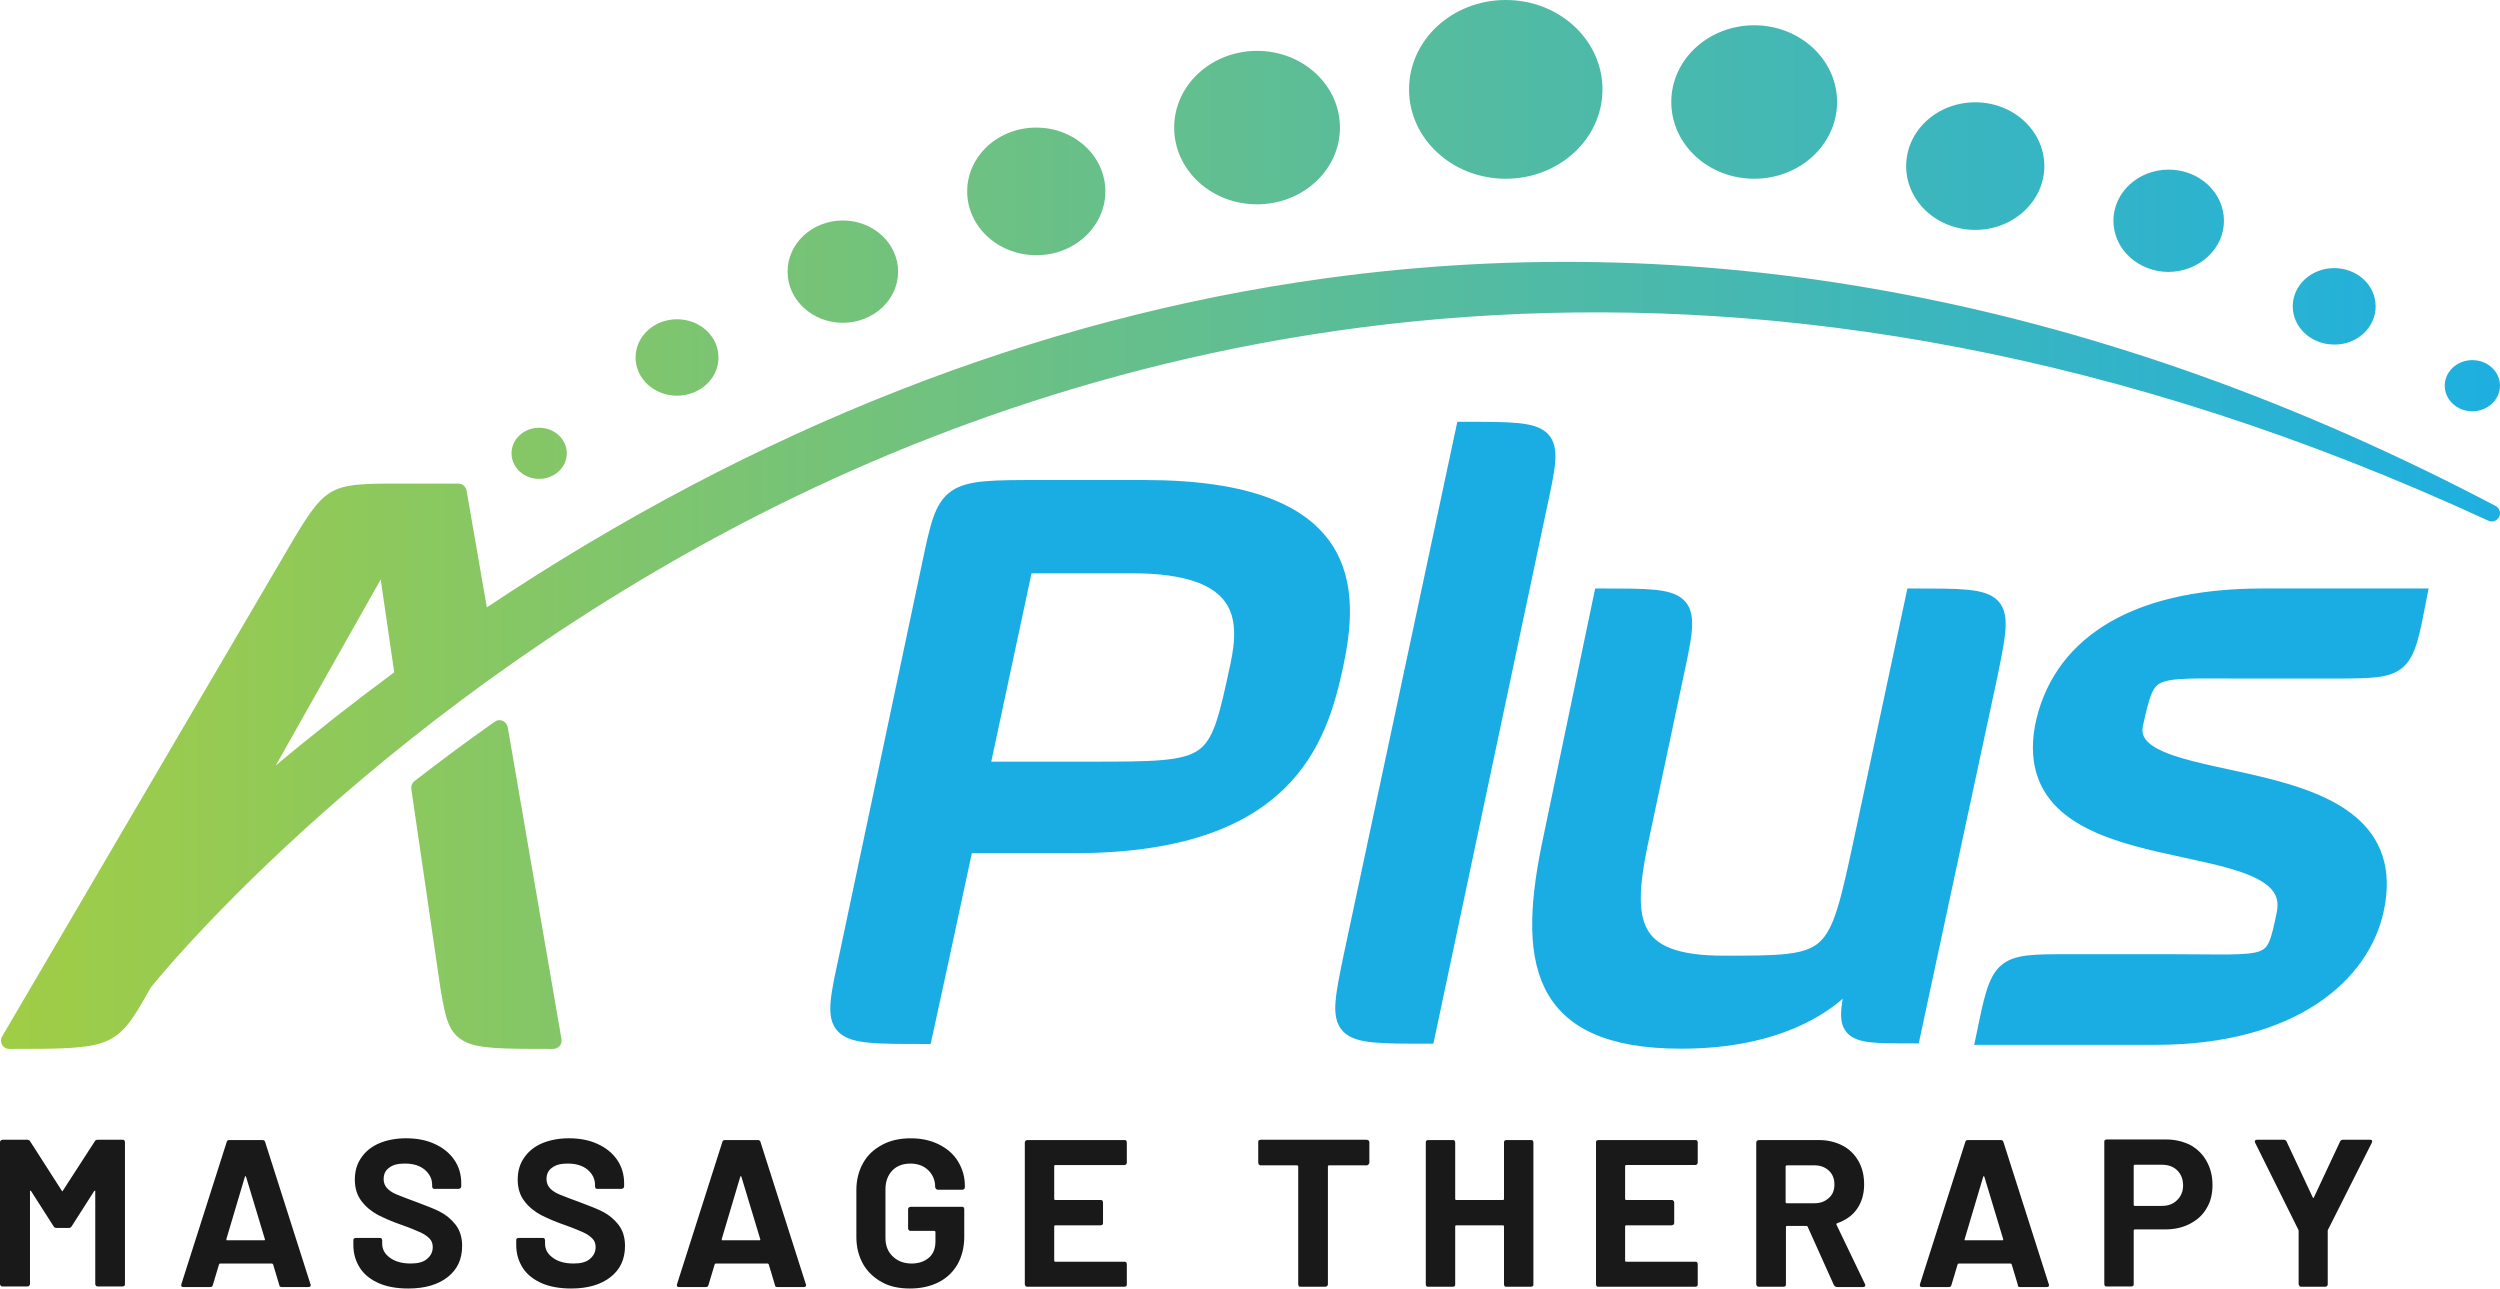
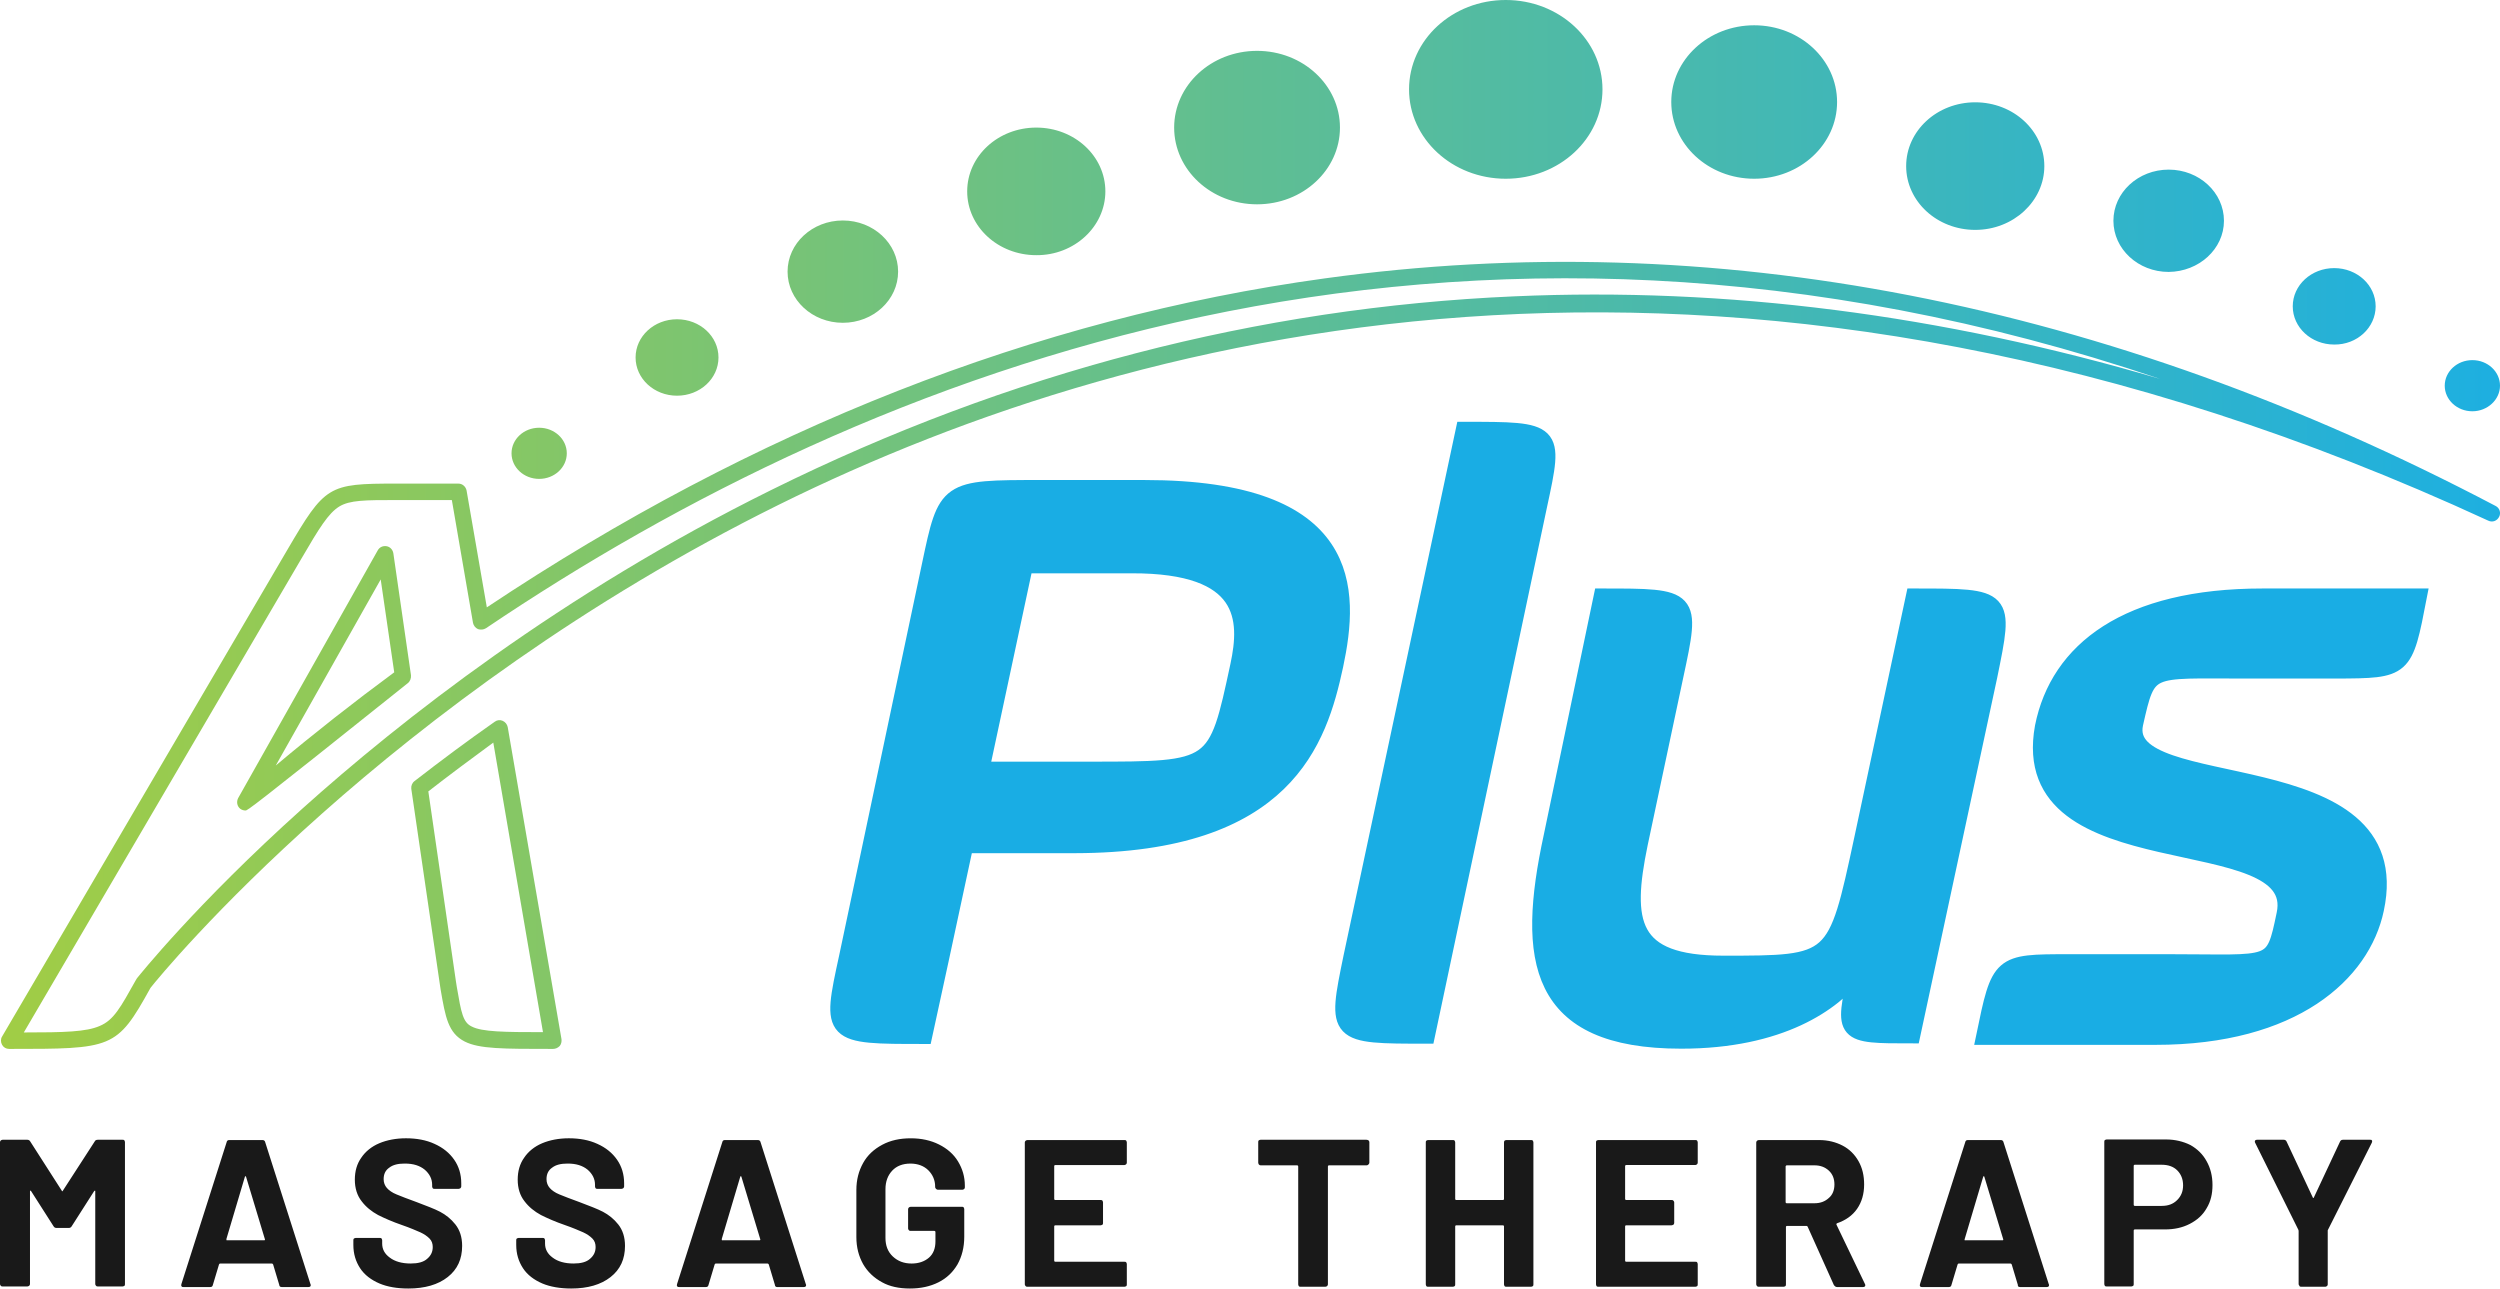
<svg xmlns="http://www.w3.org/2000/svg" xmlns:xlink="http://www.w3.org/1999/xlink" version="1.1" id="Layer_1" x="0px" y="0px" width="850.4px" height="438.3px" viewBox="0 0 850.4 438.3" style="enable-background:new 0 0 850.4 438.3;" xml:space="preserve">
  <style type="text/css">
	.st0{fill:#19ADE4;}
	.st1{fill:none;stroke:#19ADE4;stroke-width:5.637;}
	
		.st2{clip-path:url(#SVGID_00000029041183747580066760000000755656278856722106_);fill:url(#SVGID_00000162327794976740951020000001884557879577893054_);}
	
		.st3{clip-path:url(#SVGID_00000113327744168486921540000011489733058234137779_);fill:url(#SVGID_00000032643857067805331870000008917751421995284154_);}
	
		.st4{clip-path:url(#SVGID_00000027600801266959284030000012297134668978293943_);fill:url(#SVGID_00000075880727616671739590000008050295263908697220_);}
	.st5{fill:#191919;}
</style>
  <path class="st0" d="M454.1,226.4c5.5-25.8,6.7-60.3-64.9-60.3H354c-32.1,0-32.1,0-37.6,26.1l-28.2,133.4  c-5.8,26.7-5.8,26.7,26.1,26.7l5.8-26.7l8.2-38.2h37.3C437.4,287.3,448.6,251.9,454.1,226.4L454.1,226.4z M421.3,226.4  c-7.6,35.5-7.6,35.5-50.6,35.5h-37l14.9-69.7H385C424.4,192.1,424.7,210.6,421.3,226.4L421.3,226.4z M523.5,171.8  c5.5-25.5,5.5-25.5-25.5-25.5l-38.2,179.2c-5.5,26.7-5.5,26.7,25.5,26.7L523.5,171.8L523.5,171.8z M676.6,230c5.5-27,5.8-27-25.5-27  l-17.6,82.5c-9.1,42.4-9.1,42.4-47.3,42.4c-32.1,0-34-14.2-28.5-40.9l12.1-57c5.8-27,5.8-27-24.9-27l-17,81.5  c-9.1,42.1-5.2,69.4,44,69.4c33.6,0,51.8-12.7,59.7-23.3c-4.8,21.5-4.8,21.5,18.8,21.5L676.6,230L676.6,230z M822.7,203h-53.1  c-46.1,0-69.4,18.2-74.6,44.3c-9.7,53.4,89.1,31.5,82.2,63.7c-3.9,18.8-3.6,16.4-39.1,16.4h-34.3c-23.6,0-23.6,0-28.8,25.2h58.2  c47,0,70.3-21.5,74.9-43.3c11.8-54.9-87.6-36.4-81.9-63.1c4.5-20,4.2-18.2,37.6-18.2h30.9C817.9,227.9,817.9,227.9,822.7,203  L822.7,203z" />
  <path class="st1" d="M454.1,226.4c5.5-25.8,6.7-60.3-64.9-60.3H354c-32.1,0-32.1,0-37.6,26.1l-28.2,133.4  c-5.8,26.7-5.8,26.7,26.1,26.7l5.8-26.7l8.2-38.2h37.3C437.4,287.3,448.6,251.9,454.1,226.4L454.1,226.4z M421.3,226.4  c-7.6,35.5-7.6,35.5-50.6,35.5h-37l14.9-69.7H385C424.4,192.1,424.7,210.6,421.3,226.4L421.3,226.4z M523.5,171.8  c5.5-25.5,5.5-25.5-25.5-25.5l-38.2,179.2c-5.5,26.7-5.5,26.7,25.5,26.7L523.5,171.8L523.5,171.8z M676.6,230c5.5-27,5.8-27-25.5-27  l-17.6,82.5c-9.1,42.4-9.1,42.4-47.3,42.4c-32.1,0-34-14.2-28.5-40.9l12.1-57c5.8-27,5.8-27-24.9-27l-17,81.5  c-9.1,42.1-5.2,69.4,44,69.4c33.6,0,51.8-12.7,59.7-23.3c-4.8,21.5-4.8,21.5,18.8,21.5L676.6,230L676.6,230z M822.7,203h-53.1  c-46.1,0-69.4,18.2-74.6,44.3c-9.7,53.4,89.1,31.5,82.2,63.7c-3.9,18.8-3.6,16.4-39.1,16.4h-34.3c-23.6,0-23.6,0-28.8,25.2h58.2  c47,0,70.3-21.5,74.9-43.3c11.8-54.9-87.6-36.4-81.9-63.1c4.5-20,4.2-18.2,37.6-18.2h30.9C817.9,227.9,817.9,227.9,822.7,203  L822.7,203z" />
  <g>
    <defs>
-       <path id="SVGID_1_" d="M163.5,211.4l-7.6-44.1h-21.2c-21.8,0-22.1,0-34.6,21.2L3.1,354c35.2,0,34.9,0,45.8-19.7    c0,0,306.4-387.1,798.7-159.7C553.6,20.1,311.9,111.2,163.5,211.4L163.5,211.4z M137.1,230c-19.9,14.6-37.8,29.2-53.6,42.8    l47.5-84.3L137.1,230L137.1,230z M169.8,247.8c-9.6,6.8-18.6,13.5-27.1,20.2l9.7,66.3c3.3,19.7,2.1,19.7,35.8,19.7L169.8,247.8    L169.8,247.8z" />
-     </defs>
+       </defs>
    <clipPath id="SVGID_00000101073540750756444520000013722077677787670417_">
      <use xlink:href="#SVGID_1_" style="overflow:visible;" />
    </clipPath>
    <linearGradient id="SVGID_00000038377565053649972270000014989509676385441684_" gradientUnits="userSpaceOnUse" x1="-33" y1="219" x2="885" y2="219">
      <stop offset="0" style="stop-color:#A6CE3F" />
      <stop offset="1" style="stop-color:#18AEE7" />
    </linearGradient>
    <rect x="-33" y="75" style="clip-path:url(#SVGID_00000101073540750756444520000013722077677787670417_);fill:url(#SVGID_00000038377565053649972270000014989509676385441684_);" width="918" height="288" />
  </g>
  <g>
    <defs>
-       <path id="SVGID_00000154402889653771039610000014435302821030922395_" d="M188.1,356.8c-17.2,0-25,0-30-2.5    c-5.7-2.9-6.6-8.4-8.2-17.6l-0.3-2l-9.7-66.4c-0.1-1,0.3-2,1.1-2.6c8.9-6.9,18-13.7,27.3-20.2c0.8-0.6,1.8-0.7,2.7-0.3    s1.5,1.2,1.7,2.1L191,353.5c0.1,0.8-0.1,1.7-0.6,2.3C189.7,356.5,188.9,356.8,188.1,356.8z M145.7,269.2l9.4,64.7l0.3,1.9    c1.5,8.8,2.1,12,5.1,13.4c3.5,1.8,11,1.9,24.2,1.9l-16.9-98.5C160.3,258.1,152.9,263.6,145.7,269.2z M3.1,356.8    c-1,0-1.9-0.5-2.4-1.4s-0.5-2,0-2.8l97-165.5c12.9-22,13.9-22.6,37-22.6h21.2c1.4,0,2.5,1,2.8,2.3l6.9,39.8    c91-60.7,186.8-98.4,285-111.9c131.9-18.2,265.9,7.8,398.3,77.4c1.4,0.7,1.9,2.4,1.2,3.7c-0.7,1.4-2.3,2-3.7,1.3    c-253.3-117-456-67.5-581.5-5.4C131.6,237.7,55,331.2,51.3,335.9l-0.2,0.3C39.7,356.8,38.3,356.8,3.1,356.8z M134.7,170.1    c-10.4,0-15.7,0-19.3,2.2c-3.7,2.3-6.8,7.3-12.8,17.6L8.1,351.2c13.8,0,21.2-0.2,25.8-2.2c4.8-2,7.1-6.3,12.3-15.6l0.3-0.5    c0.1-0.1,0.2-0.3,0.3-0.4c0.2-0.2,19.7-24.8,55.9-57.3c33.4-30,88.2-73.2,159.8-108.6c80.6-39.9,165.5-62,252.6-65.8    c72-3.2,145.5,6.2,219.7,28.1c-240.9-81.5-439.2-3.1-569.5,84.8c-0.8,0.5-1.8,0.6-2.7,0.3c-0.9-0.4-1.5-1.2-1.7-2.1l-7.2-41.8    H134.7z M83.5,275.7c-0.6,0-1.3-0.2-1.8-0.6c-1.1-0.9-1.3-2.4-0.7-3.6l47.5-84.3c0.6-1.1,1.8-1.6,3-1.4c1.2,0.2,2.1,1.2,2.3,2.4    l6,41.5c0.1,1-0.3,2.1-1.1,2.7c-18.3,13.4-36.2,27.8-53.4,42.7C84.9,275.4,84.2,275.7,83.5,275.7z M129.5,197.1l-35.7,63.3    c13.1-11,26.6-21.6,40.3-31.7L129.5,197.1z" />
+       <path id="SVGID_00000154402889653771039610000014435302821030922395_" d="M188.1,356.8c-17.2,0-25,0-30-2.5    c-5.7-2.9-6.6-8.4-8.2-17.6l-0.3-2l-9.7-66.4c-0.1-1,0.3-2,1.1-2.6c8.9-6.9,18-13.7,27.3-20.2c0.8-0.6,1.8-0.7,2.7-0.3    s1.5,1.2,1.7,2.1L191,353.5c0.1,0.8-0.1,1.7-0.6,2.3C189.7,356.5,188.9,356.8,188.1,356.8z M145.7,269.2l9.4,64.7l0.3,1.9    c1.5,8.8,2.1,12,5.1,13.4c3.5,1.8,11,1.9,24.2,1.9l-16.9-98.5C160.3,258.1,152.9,263.6,145.7,269.2z M3.1,356.8    c-1,0-1.9-0.5-2.4-1.4s-0.5-2,0-2.8l97-165.5c12.9-22,13.9-22.6,37-22.6h21.2c1.4,0,2.5,1,2.8,2.3l6.9,39.8    c91-60.7,186.8-98.4,285-111.9c131.9-18.2,265.9,7.8,398.3,77.4c1.4,0.7,1.9,2.4,1.2,3.7c-0.7,1.4-2.3,2-3.7,1.3    c-253.3-117-456-67.5-581.5-5.4C131.6,237.7,55,331.2,51.3,335.9l-0.2,0.3C39.7,356.8,38.3,356.8,3.1,356.8z M134.7,170.1    c-10.4,0-15.7,0-19.3,2.2c-3.7,2.3-6.8,7.3-12.8,17.6L8.1,351.2c13.8,0,21.2-0.2,25.8-2.2c4.8-2,7.1-6.3,12.3-15.6l0.3-0.5    c0.1-0.1,0.2-0.3,0.3-0.4c0.2-0.2,19.7-24.8,55.9-57.3c33.4-30,88.2-73.2,159.8-108.6c80.6-39.9,165.5-62,252.6-65.8    c72-3.2,145.5,6.2,219.7,28.1c-240.9-81.5-439.2-3.1-569.5,84.8c-0.8,0.5-1.8,0.6-2.7,0.3c-0.9-0.4-1.5-1.2-1.7-2.1l-7.2-41.8    H134.7z M83.5,275.7c-0.6,0-1.3-0.2-1.8-0.6c-1.1-0.9-1.3-2.4-0.7-3.6l47.5-84.3c0.6-1.1,1.8-1.6,3-1.4c1.2,0.2,2.1,1.2,2.3,2.4    l6,41.5c0.1,1-0.3,2.1-1.1,2.7C84.9,275.4,84.2,275.7,83.5,275.7z M129.5,197.1l-35.7,63.3    c13.1-11,26.6-21.6,40.3-31.7L129.5,197.1z" />
    </defs>
    <clipPath id="SVGID_00000061460880873162473880000017439922014050707099_">
      <use xlink:href="#SVGID_00000154402889653771039610000014435302821030922395_" style="overflow:visible;" />
    </clipPath>
    <linearGradient id="SVGID_00000123426805264546087730000009767607318023279012_" gradientUnits="userSpaceOnUse" x1="-33" y1="219" x2="885" y2="219">
      <stop offset="0" style="stop-color:#A6CE3F" />
      <stop offset="1" style="stop-color:#18AEE7" />
    </linearGradient>
    <rect x="-33" y="75" style="clip-path:url(#SVGID_00000061460880873162473880000017439922014050707099_);fill:url(#SVGID_00000123426805264546087730000009767607318023279012_);" width="918" height="288" />
  </g>
  <g>
    <defs>
      <path id="SVGID_00000173159616892304171090000000810127710006771877_" d="M850.4,131.2c0-4.8-4.2-8.7-9.4-8.7s-9.4,3.9-9.4,8.7    c0,4.8,4.2,8.7,9.4,8.7S850.4,135.9,850.4,131.2L850.4,131.2z M808.1,104.2c0-7.2-6.3-13-14.1-13s-14.1,5.8-14.1,13    s6.3,13,14.1,13C801.8,117.3,808.1,111.4,808.1,104.2L808.1,104.2z M756.5,75.1c0-9.6-8.4-17.4-18.8-17.4    c-10.4,0-18.8,7.8-18.8,17.4s8.4,17.4,18.8,17.4C748,92.4,756.5,84.7,756.5,75.1L756.5,75.1z M695.4,56.5    c0-12-10.5-21.7-23.5-21.7s-23.5,9.7-23.5,21.7s10.5,21.7,23.5,21.7S695.4,68.4,695.4,56.5L695.4,56.5z M624.9,34.7    c0-14.4-12.6-26.1-28.2-26.1c-15.6,0-28.2,11.7-28.2,26.1s12.6,26.1,28.2,26.1C612.3,60.8,624.9,49.1,624.9,34.7L624.9,34.7z     M545.1,30.4c0-16.8-14.7-30.4-32.9-30.4s-32.9,13.6-32.9,30.4s14.7,30.4,32.9,30.4C530.4,60.8,545.1,47.2,545.1,30.4L545.1,30.4z     M455.8,43.4c0-14.4-12.6-26.1-28.2-26.1S399.4,29,399.4,43.4s12.6,26.1,28.2,26.1C443.2,69.5,455.8,57.8,455.8,43.4L455.8,43.4z     M376,65.1c0-12-10.5-21.7-23.5-21.7S329,53.1,329,65.1s10.5,21.7,23.5,21.7C365.4,86.9,376,77.1,376,65.1L376,65.1z M305.5,92.4    c0-9.6-8.4-17.4-18.8-17.4s-18.8,7.8-18.8,17.4s8.4,17.4,18.8,17.4S305.5,102,305.5,92.4L305.5,92.4z M244.4,121.6    c0-7.2-6.3-13-14.1-13s-14.1,5.8-14.1,13c0,7.2,6.3,13,14.1,13S244.4,128.8,244.4,121.6L244.4,121.6z M192.8,154.2    c0-4.8-4.2-8.7-9.4-8.7s-9.4,3.9-9.4,8.7s4.2,8.7,9.4,8.7S192.8,159,192.8,154.2L192.8,154.2z" />
    </defs>
    <clipPath id="SVGID_00000101074668598124155060000005370373907406249376_">
      <use xlink:href="#SVGID_00000173159616892304171090000000810127710006771877_" style="overflow:visible;" />
    </clipPath>
    <linearGradient id="SVGID_00000155855970534384946870000010534309976310736000_" gradientUnits="userSpaceOnUse" x1="-33" y1="119" x2="885" y2="119">
      <stop offset="0" style="stop-color:#A6CE3F" />
      <stop offset="1" style="stop-color:#18AEE7" />
    </linearGradient>
    <rect x="-33" y="-25" style="clip-path:url(#SVGID_00000101074668598124155060000005370373907406249376_);fill:url(#SVGID_00000155855970534384946870000010534309976310736000_);" width="918" height="288" />
  </g>
  <path class="st5" d="M32.2,388.3L21.4,405c-0.1,0.3-0.3,0.3-0.4,0l-10.7-16.7c-0.2-0.4-0.6-0.6-1-0.6H0.9c-0.2,0-0.4,0.1-0.6,0.2  c-0.2,0.2-0.3,0.4-0.3,0.6v48.3c0,0.2,0.1,0.4,0.3,0.6s0.4,0.2,0.6,0.2h8.4c0.2,0,0.4-0.1,0.6-0.2c0.2-0.2,0.3-0.4,0.3-0.6v-31.5  c0-0.2,0-0.3,0.1-0.3s0.2,0,0.3,0.2l7.6,11.9c0.2,0.4,0.6,0.6,1,0.6h4.2c0.4,0,0.8-0.2,1-0.6l7.6-11.9c0.1-0.1,0.2-0.2,0.3-0.2  s0.1,0.1,0.1,0.3v31.5c0,0.2,0.1,0.4,0.3,0.6s0.4,0.2,0.6,0.2h8.4c0.2,0,0.4-0.1,0.6-0.2c0.2-0.2,0.2-0.4,0.2-0.6v-48.3  c0-0.2-0.1-0.4-0.2-0.6c-0.2-0.2-0.4-0.2-0.6-0.2h-8.4C32.7,387.7,32.4,387.9,32.2,388.3L32.2,388.3L32.2,388.3z M95.8,437.8h9.1  c0.5,0,0.8-0.2,0.8-0.6c0-0.1,0-0.3-0.1-0.4l-15.4-48.3c-0.1-0.5-0.5-0.7-0.9-0.7H78c-0.5,0-0.8,0.2-0.9,0.7l-15.4,48.3  c-0.1,0.3-0.1,0.6,0.1,0.8c0.1,0.2,0.4,0.2,0.6,0.2h9.1c0.5,0,0.8-0.2,0.9-0.7l2.1-7c0.1-0.2,0.2-0.3,0.4-0.3h17.6  c0.1,0,0.3,0.1,0.4,0.3l2.1,7C95,437.5,95.3,437.8,95.8,437.8L95.8,437.8L95.8,437.8z M77,421.5l6.3-21.2c0-0.1,0.1-0.2,0.2-0.2  s0.2,0.1,0.2,0.2l6.4,21.2c0.1,0.3,0,0.4-0.3,0.4H77.2C77.1,422,77,421.8,77,421.5L77,421.5L77,421.5z M138.9,438.3  c5.6,0,10.1-1.3,13.4-3.9c3.3-2.6,4.9-6.1,4.9-10.6c0-3-0.8-5.4-2.3-7.3s-3.3-3.3-5.2-4.3s-4.6-2-8-3.3c-3.1-1.1-5.3-2-6.8-2.6  s-2.6-1.4-3.3-2.2c-0.7-0.8-1.1-1.8-1.1-3c0-1.7,0.6-3,1.9-3.9c1.3-1,3-1.4,5.3-1.4c2.9,0,5.1,0.7,6.8,2.1c1.6,1.4,2.5,3.1,2.5,5.1  v0.6c0,0.2,0.1,0.4,0.2,0.6c0.2,0.2,0.4,0.2,0.6,0.2h8.2c0.2,0,0.4-0.1,0.6-0.2c0.2-0.2,0.3-0.4,0.3-0.6v-1.1c0-3-0.8-5.7-2.4-8  c-1.6-2.3-3.8-4.1-6.7-5.4c-2.8-1.3-6.1-1.9-9.7-1.9c-3.4,0-6.5,0.6-9.1,1.7c-2.6,1.1-4.7,2.8-6.1,4.9c-1.5,2.1-2.2,4.6-2.2,7.5  s0.8,5.4,2.3,7.3c1.5,2,3.4,3.5,5.6,4.7c2.2,1.1,4.9,2.3,8.1,3.4c2.9,1,4.9,1.9,6.3,2.5c1.3,0.6,2.3,1.3,3.1,2.1  c0.8,0.8,1.1,1.8,1.1,2.9c0,1.6-0.6,2.9-1.9,4c-1.2,1.1-3.1,1.6-5.6,1.6c-3,0-5.4-0.7-7.1-2c-1.8-1.3-2.6-2.9-2.6-4.8v-1.1  c0-0.2-0.1-0.4-0.2-0.6c-0.2-0.2-0.4-0.2-0.6-0.2H121c-0.2,0-0.4,0.1-0.6,0.2c-0.2,0.2-0.2,0.4-0.2,0.6v1.6c0,3,0.8,5.6,2.3,7.9  s3.8,4,6.6,5.2C131.7,437.7,135,438.3,138.9,438.3L138.9,438.3L138.9,438.3z M194.3,438.3c5.6,0,10.1-1.3,13.4-3.9s4.9-6.1,4.9-10.6  c0-3-0.8-5.4-2.3-7.3s-3.3-3.3-5.2-4.3s-4.6-2-8-3.3c-3.1-1.1-5.3-2-6.8-2.6s-2.6-1.4-3.3-2.2c-0.7-0.8-1.1-1.8-1.1-3  c0-1.7,0.6-3,1.9-3.9c1.3-1,3-1.4,5.3-1.4c2.9,0,5.1,0.7,6.8,2.1c1.6,1.4,2.5,3.1,2.5,5.1v0.6c0,0.2,0.1,0.4,0.2,0.6  c0.2,0.2,0.4,0.2,0.6,0.2h8.2c0.2,0,0.4-0.1,0.6-0.2c0.2-0.2,0.3-0.4,0.3-0.6v-1.1c0-3-0.8-5.7-2.4-8s-3.8-4.1-6.7-5.4  c-2.8-1.3-6.1-1.9-9.7-1.9c-3.4,0-6.5,0.6-9.1,1.7s-4.7,2.8-6.1,4.9c-1.5,2.1-2.2,4.6-2.2,7.5s0.8,5.4,2.3,7.3  c1.5,2,3.4,3.5,5.6,4.7c2.2,1.1,4.9,2.3,8.1,3.4c2.9,1,4.9,1.9,6.3,2.5c1.3,0.6,2.3,1.3,3.1,2.1c0.8,0.8,1.1,1.8,1.1,2.9  c0,1.6-0.6,2.9-1.9,4c-1.2,1.1-3.1,1.6-5.6,1.6c-3,0-5.4-0.7-7.1-2c-1.8-1.3-2.6-2.9-2.6-4.8v-1.1c0-0.2-0.1-0.4-0.2-0.6  c-0.2-0.2-0.4-0.2-0.6-0.2h-8.2c-0.2,0-0.4,0.1-0.6,0.2c-0.2,0.2-0.2,0.4-0.2,0.6v1.6c0,3,0.8,5.6,2.3,7.9s3.8,4,6.6,5.2  C187.1,437.7,190.5,438.3,194.3,438.3L194.3,438.3L194.3,438.3z M264.3,437.8h9.1c0.5,0,0.8-0.2,0.8-0.6c0-0.1,0-0.3-0.1-0.4  l-15.4-48.3c-0.1-0.5-0.5-0.7-0.9-0.7h-11.2c-0.5,0-0.8,0.2-0.9,0.7l-15.4,48.3c-0.1,0.3-0.1,0.6,0.1,0.8c0.1,0.2,0.4,0.2,0.6,0.2  h9.1c0.5,0,0.8-0.2,0.9-0.7l2.1-7c0.1-0.2,0.2-0.3,0.4-0.3h17.6c0.1,0,0.3,0.1,0.4,0.3l2.1,7C263.6,437.5,263.9,437.8,264.3,437.8  L264.3,437.8L264.3,437.8z M245.5,421.5l6.3-21.2c0-0.1,0.1-0.2,0.2-0.2s0.2,0.1,0.2,0.2l6.4,21.2c0.1,0.3,0,0.4-0.3,0.4h-12.6  C245.6,422,245.5,421.8,245.5,421.5L245.5,421.5L245.5,421.5z M309.5,438.3c3.7,0,6.9-0.7,9.7-2.1c2.8-1.4,4.9-3.4,6.5-6.1  c1.5-2.7,2.3-5.8,2.3-9.4v-9.4c0-0.2-0.1-0.4-0.2-0.6c-0.2-0.2-0.4-0.2-0.6-0.2h-17.4c-0.2,0-0.4,0.1-0.6,0.2  c-0.2,0.2-0.3,0.4-0.3,0.6v6.6c0,0.2,0.1,0.4,0.3,0.6c0.2,0.2,0.4,0.2,0.6,0.2h8c0.2,0,0.4,0.1,0.4,0.4v3.2c0,2.3-0.7,4.2-2.2,5.5  s-3.5,2-5.9,2c-2.6,0-4.7-0.8-6.4-2.4c-1.7-1.6-2.5-3.7-2.5-6.3v-16.6c0-2.6,0.8-4.7,2.3-6.3c1.5-1.6,3.6-2.4,6.2-2.4  c2.5,0,4.6,0.8,6.1,2.3s2.3,3.4,2.3,5.5v0.2c0,0.2,0.1,0.4,0.3,0.6c0.2,0.2,0.4,0.3,0.6,0.3h8.4c0.2,0,0.4-0.1,0.6-0.3  c0.2-0.2,0.2-0.4,0.2-0.6v-0.5c0-3-0.8-5.7-2.3-8.2s-3.7-4.4-6.5-5.8s-6-2.1-9.6-2.1c-3.7,0-6.9,0.7-9.7,2.2c-2.8,1.5-5,3.5-6.5,6.2  s-2.3,5.7-2.3,9.2v16c0,3.5,0.8,6.5,2.3,9.2c1.5,2.6,3.7,4.7,6.5,6.2C302.6,437.6,305.8,438.3,309.5,438.3L309.5,438.3L309.5,438.3z   M383.3,395.5v-6.9c0-0.2-0.1-0.4-0.2-0.6c-0.2-0.2-0.4-0.2-0.6-0.2h-33c-0.2,0-0.4,0.1-0.6,0.2c-0.2,0.2-0.3,0.4-0.3,0.6v48.3  c0,0.2,0.1,0.4,0.3,0.6c0.2,0.2,0.4,0.2,0.6,0.2h33c0.2,0,0.4-0.1,0.6-0.2c0.2-0.2,0.2-0.4,0.2-0.6V430c0-0.2-0.1-0.4-0.2-0.6  c-0.2-0.2-0.4-0.2-0.6-0.2H359c-0.2,0-0.4-0.1-0.4-0.4v-11.6c0-0.2,0.1-0.4,0.4-0.4h15.4c0.2,0,0.4-0.1,0.6-0.2  c0.2-0.2,0.2-0.4,0.2-0.6v-7c0-0.2-0.1-0.4-0.2-0.6c-0.2-0.2-0.4-0.2-0.6-0.2H359c-0.2,0-0.4-0.1-0.4-0.4v-11.1  c0-0.2,0.1-0.4,0.4-0.4h23.5c0.2,0,0.4-0.1,0.6-0.3C383.2,395.9,383.3,395.7,383.3,395.5L383.3,395.5L383.3,395.5z M464.8,387.7h-36  c-0.2,0-0.4,0.1-0.6,0.2c-0.2,0.2-0.2,0.4-0.2,0.6v7c0,0.2,0.1,0.4,0.2,0.6c0.2,0.2,0.4,0.3,0.6,0.3h12.4c0.2,0,0.4,0.1,0.4,0.4  v40.1c0,0.2,0.1,0.4,0.2,0.6c0.2,0.2,0.4,0.2,0.6,0.2h8.4c0.2,0,0.4-0.1,0.6-0.2c0.2-0.2,0.3-0.4,0.3-0.6v-40.1  c0-0.2,0.1-0.4,0.4-0.4h12.8c0.2,0,0.4-0.1,0.6-0.3c0.2-0.2,0.3-0.4,0.3-0.6v-7c0-0.2-0.1-0.4-0.3-0.6  C465.3,387.8,465.1,387.7,464.8,387.7L464.8,387.7L464.8,387.7z M511.6,388.6v19.2c0,0.2-0.1,0.4-0.4,0.4h-15.8  c-0.2,0-0.4-0.1-0.4-0.4v-19.2c0-0.2-0.1-0.4-0.2-0.6c-0.2-0.2-0.4-0.2-0.6-0.2h-8.4c-0.2,0-0.4,0.1-0.6,0.2  c-0.2,0.2-0.2,0.4-0.2,0.6v48.3c0,0.2,0.1,0.4,0.2,0.6c0.2,0.2,0.4,0.2,0.6,0.2h8.4c0.2,0,0.4-0.1,0.6-0.2c0.2-0.2,0.2-0.4,0.2-0.6  v-19.7c0-0.2,0.1-0.4,0.4-0.4h15.8c0.2,0,0.4,0.1,0.4,0.4v19.7c0,0.2,0.1,0.4,0.2,0.6c0.2,0.2,0.4,0.2,0.6,0.2h8.4  c0.2,0,0.4-0.1,0.6-0.2c0.2-0.2,0.2-0.4,0.2-0.6v-48.3c0-0.2-0.1-0.4-0.2-0.6c-0.2-0.2-0.4-0.2-0.6-0.2h-8.4c-0.2,0-0.4,0.1-0.6,0.2  C511.7,388.1,511.6,388.3,511.6,388.6L511.6,388.6L511.6,388.6z M577.5,395.5v-6.9c0-0.2-0.1-0.4-0.2-0.6c-0.2-0.2-0.4-0.2-0.6-0.2  h-33c-0.2,0-0.4,0.1-0.6,0.2c-0.2,0.2-0.2,0.4-0.2,0.6v48.3c0,0.2,0.1,0.4,0.2,0.6c0.2,0.2,0.4,0.2,0.6,0.2h33  c0.2,0,0.4-0.1,0.6-0.2c0.2-0.2,0.2-0.4,0.2-0.6V430c0-0.2-0.1-0.4-0.2-0.6s-0.4-0.2-0.6-0.2h-23.5c-0.2,0-0.4-0.1-0.4-0.4v-11.6  c0-0.2,0.1-0.4,0.4-0.4h15.4c0.2,0,0.4-0.1,0.6-0.2s0.3-0.4,0.3-0.6v-7c0-0.2-0.1-0.4-0.3-0.6s-0.4-0.2-0.6-0.2h-15.4  c-0.2,0-0.4-0.1-0.4-0.4v-11.1c0-0.2,0.1-0.4,0.4-0.4h23.5c0.2,0,0.4-0.1,0.6-0.3C577.4,395.9,577.5,395.7,577.5,395.5L577.5,395.5  L577.5,395.5z M624.9,437.8h8.8c0.5,0,0.8-0.2,0.8-0.6c0-0.1,0-0.2-0.1-0.4l-9.7-20.2c-0.1-0.2,0-0.4,0.2-0.5c2.9-1,5.2-2.6,6.8-4.9  s2.4-5.1,2.4-8.3c0-3-0.6-5.6-1.9-7.9c-1.3-2.3-3.1-4.1-5.4-5.3c-2.3-1.2-5-1.9-8-1.9h-20.5c-0.2,0-0.4,0.1-0.6,0.2  c-0.2,0.2-0.3,0.4-0.3,0.6v48.3c0,0.2,0.1,0.4,0.3,0.6s0.4,0.2,0.6,0.2h8.4c0.2,0,0.4-0.1,0.6-0.2c0.2-0.2,0.2-0.4,0.2-0.6v-19.5  c0-0.2,0.1-0.4,0.4-0.4h6.6c0.2,0,0.3,0.1,0.4,0.3l8.9,19.8C624.1,437.5,624.4,437.8,624.9,437.8L624.9,437.8L624.9,437.8z   M607.8,396.4h9.4c2,0,3.6,0.6,4.9,1.8c1.3,1.2,1.9,2.8,1.9,4.7c0,1.9-0.6,3.5-1.9,4.6c-1.3,1.2-2.9,1.8-4.9,1.8h-9.4  c-0.2,0-0.4-0.1-0.4-0.4v-12.2C607.5,396.5,607.6,396.4,607.8,396.4L607.8,396.4L607.8,396.4z M687.1,437.8h9.1  c0.5,0,0.8-0.2,0.8-0.6c0-0.1,0-0.3-0.1-0.4l-15.4-48.3c-0.1-0.5-0.5-0.7-0.9-0.7h-11.2c-0.5,0-0.8,0.2-0.9,0.7l-15.4,48.3  c-0.1,0.3-0.1,0.6,0.1,0.8c0.1,0.2,0.4,0.2,0.6,0.2h9.1c0.5,0,0.8-0.2,0.9-0.7l2.1-7c0.1-0.2,0.2-0.3,0.4-0.3h17.6  c0.1,0,0.3,0.1,0.4,0.3l2.1,7C686.3,437.5,686.6,437.8,687.1,437.8L687.1,437.8L687.1,437.8z M668.3,421.5l6.3-21.2  c0-0.1,0.1-0.2,0.2-0.2c0.1,0,0.2,0.1,0.2,0.2l6.4,21.2c0.1,0.3,0,0.4-0.3,0.4h-12.6C668.3,422,668.2,421.8,668.3,421.5L668.3,421.5  L668.3,421.5z M736.8,387.6h-20.2c-0.2,0-0.4,0.1-0.6,0.2c-0.2,0.2-0.2,0.4-0.2,0.6v48.4c0,0.2,0.1,0.4,0.2,0.6  c0.2,0.2,0.4,0.2,0.6,0.2h8.4c0.2,0,0.4-0.1,0.6-0.2c0.2-0.2,0.2-0.4,0.2-0.6v-18.2c0-0.2,0.1-0.4,0.4-0.4h10.2c3.2,0,6-0.6,8.5-1.9  s4.4-3,5.7-5.3c1.4-2.3,2-4.9,2-7.9c0-3.1-0.7-5.8-2-8.1c-1.3-2.4-3.2-4.2-5.5-5.5C742.7,388.3,739.9,387.6,736.8,387.6L736.8,387.6  L736.8,387.6z M735.3,410.2h-9.1c-0.2,0-0.4-0.1-0.4-0.4v-13.2c0-0.2,0.1-0.4,0.4-0.4h9.1c2.2,0,4,0.6,5.3,1.9s2,3,2,5.1  s-0.7,3.7-2,5C739.2,409.6,737.5,410.2,735.3,410.2L735.3,410.2L735.3,410.2z M782.7,437.7h8.3c0.2,0,0.4-0.1,0.6-0.3  c0.2-0.2,0.2-0.4,0.2-0.6v-18.1c0-0.2,0-0.3,0.1-0.4l14.9-29.6c0.1-0.3,0.2-0.6,0-0.8c-0.1-0.2-0.3-0.2-0.7-0.2H797  c-0.5,0-0.8,0.2-1,0.6l-8.9,19c-0.1,0.3-0.3,0.3-0.4,0l-8.9-19c-0.2-0.4-0.5-0.6-1-0.6h-9c-0.5,0-0.8,0.2-0.8,0.6  c0,0.1,0,0.2,0.1,0.4l14.7,29.6c0,0.1,0.1,0.2,0.1,0.4v18.1c0,0.2,0.1,0.4,0.3,0.6C782.2,437.6,782.4,437.7,782.7,437.7L782.7,437.7  L782.7,437.7z" />
</svg>